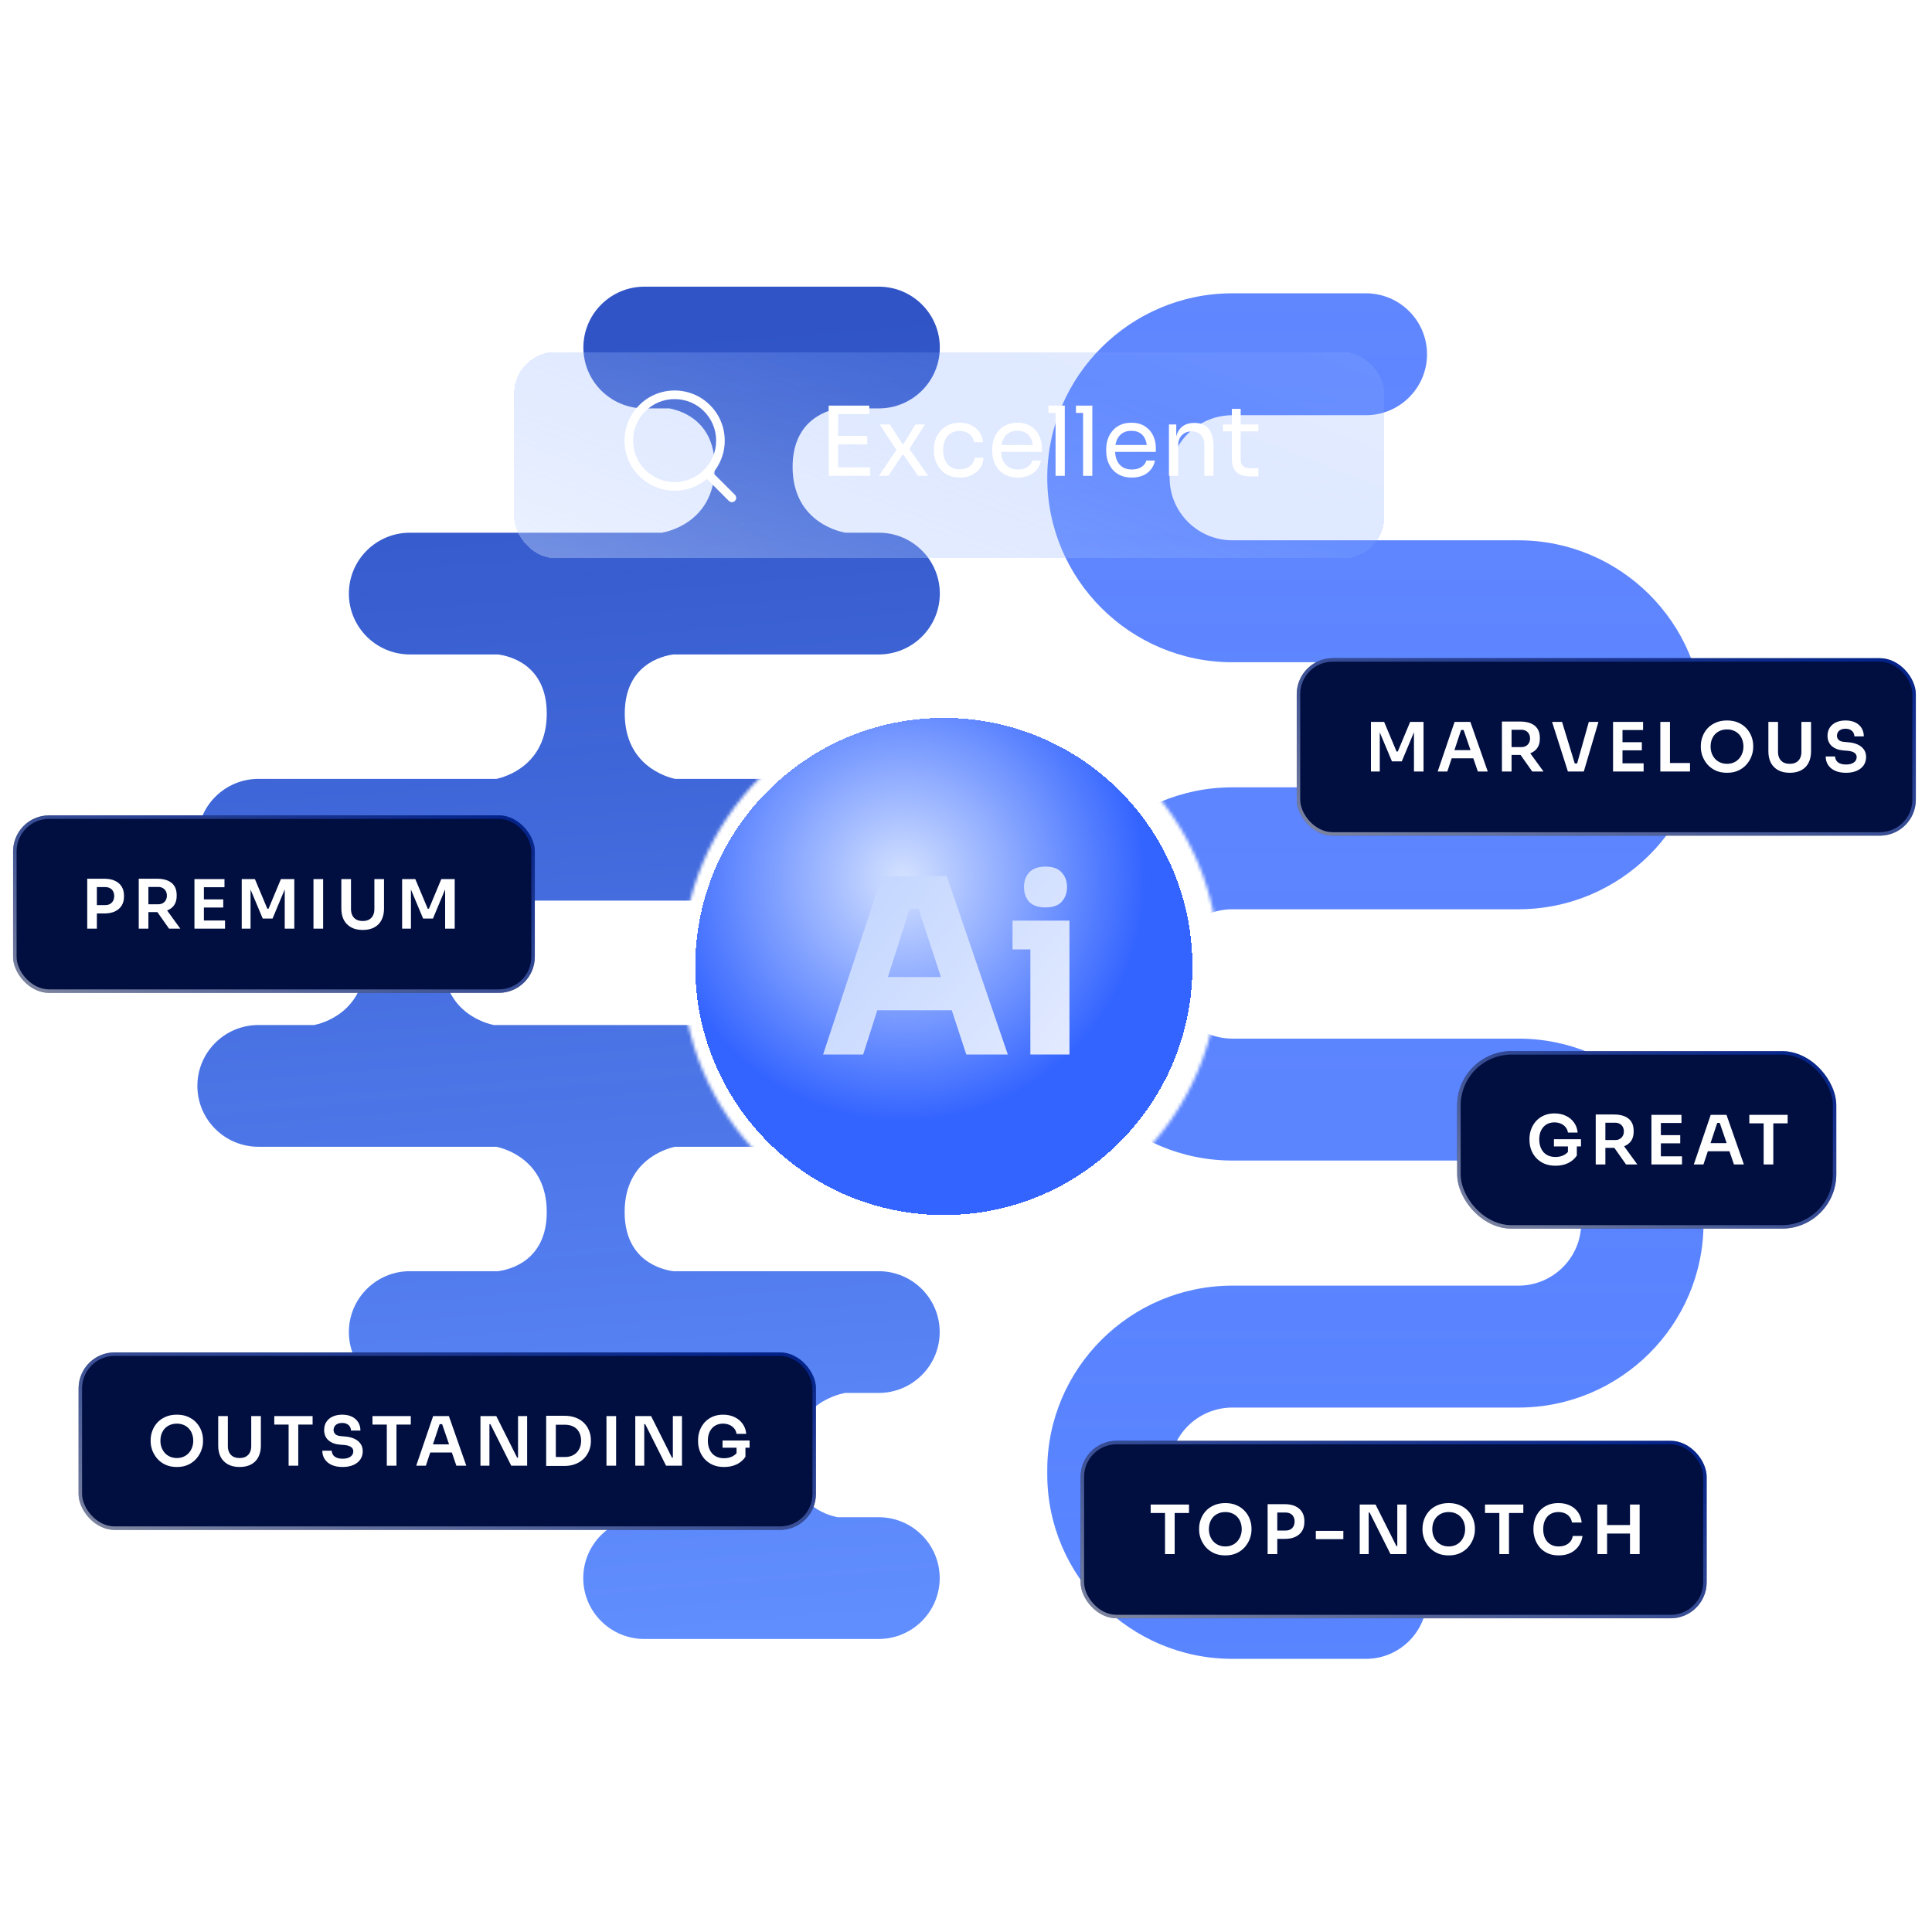
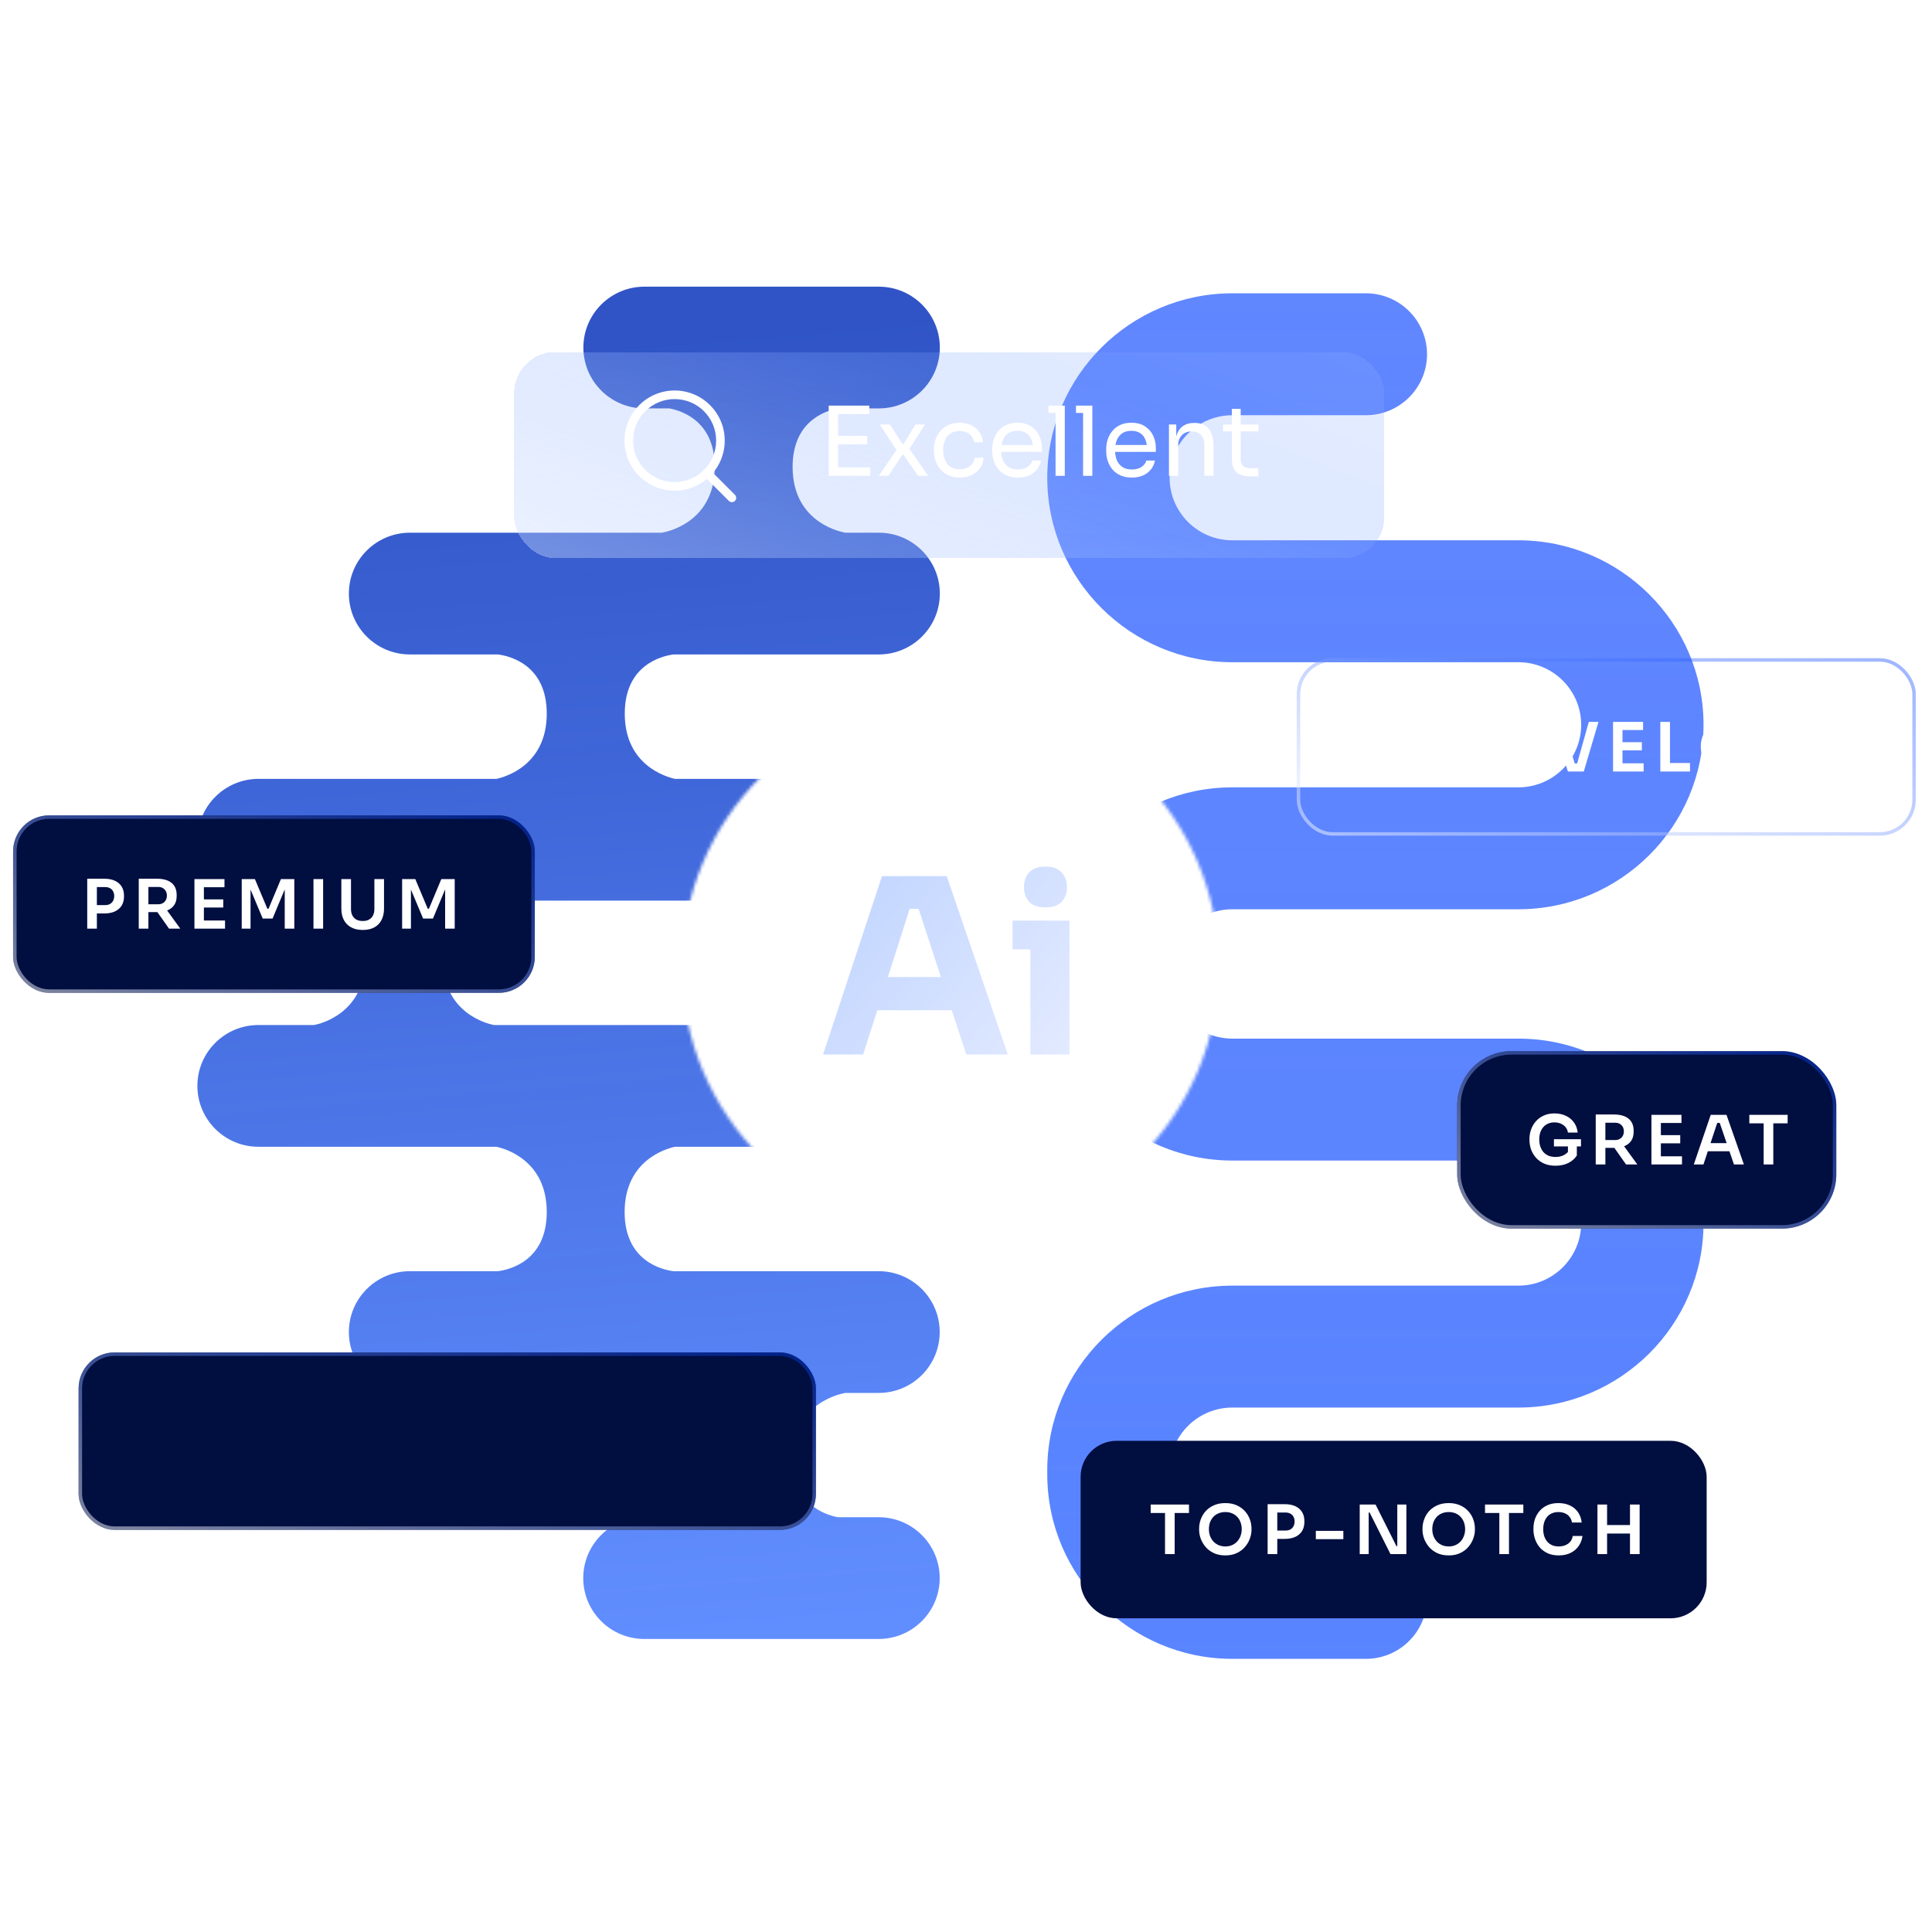
<svg xmlns="http://www.w3.org/2000/svg" width="590" height="590" viewBox="0 0 590 590" fill="none">
  <g filter="url(#filter0_bddi_839_6464)">
-     <circle cx="290.254" cy="295.252" r="75.913" fill="url(#paint0_radial_839_6464)" fill-opacity="0.8" shape-rendering="crispEdges" />
-   </g>
+     </g>
  <g style="mix-blend-mode:color-burn" filter="url(#filter1_i_839_6464)">
    <path d="M250.082 320.753L268.066 266.279H287.841L306.496 320.753H293.81L278.737 274.712L282.617 276.279H272.991L277.021 274.712L262.32 320.753H250.082ZM263.738 307.246L267.469 297.098H288.811L292.616 307.246H263.738ZM313.378 320.753V279.86H325.317V320.753H313.378ZM307.931 288.666V279.86H325.317V288.666H307.931ZM318.005 275.831C315.766 275.831 314.099 275.259 313.005 274.115C311.96 272.921 311.438 271.428 311.438 269.637C311.438 267.797 311.96 266.304 313.005 265.16C314.099 263.966 315.766 263.369 318.005 263.369C320.243 263.369 321.885 263.966 322.93 265.16C324.024 266.304 324.571 267.797 324.571 269.637C324.571 271.428 324.024 272.921 322.93 274.115C321.885 275.259 320.243 275.831 318.005 275.831Z" fill="url(#paint1_linear_839_6464)" />
  </g>
  <mask id="mask0_839_6464" style="mask-type:alpha" maskUnits="userSpaceOnUse" x="20" y="25" width="541" height="541">
    <path fill-rule="evenodd" clip-rule="evenodd" d="M290.251 565.503C439.507 565.503 560.503 444.507 560.503 295.251C560.503 145.996 439.507 25 290.251 25C140.996 25 20 145.996 20 295.251C20 444.507 140.996 565.503 290.251 565.503ZM290.25 377.238C335.53 377.238 372.236 340.532 372.236 295.252C372.236 249.972 335.53 213.266 290.25 213.266C244.97 213.266 208.264 249.972 208.264 295.252C208.264 340.532 244.97 377.238 290.25 377.238Z" fill="#D9D9D9" />
  </mask>
  <g mask="url(#mask0_839_6464)">
    <g filter="url(#filter2_bi_839_6464)">
      <path d="M418.922 504.771H378.16C347 504.771 321.631 479.489 321.631 448.436V447.133C321.631 416.08 347 390.799 378.16 390.799H465.513C476.086 390.799 484.68 382.235 484.68 371.698C484.68 361.161 476.086 352.597 465.513 352.597H378.16C347 352.597 321.631 327.315 321.631 296.262V294.959C321.631 263.906 347 238.625 378.16 238.625H465.513C476.086 238.625 484.68 230.061 484.68 219.524C484.68 208.987 476.086 200.423 465.513 200.423H378.16C347 200.423 321.631 175.141 321.631 144.088C321.631 113.036 347 87.754 378.16 87.754H418.922C429.234 87.754 437.603 96.094 437.603 106.371C437.603 116.647 429.234 124.988 418.922 124.988H378.16C367.586 124.988 358.993 133.551 358.993 144.088C358.993 154.626 367.586 163.189 378.16 163.189H465.513C496.673 163.189 522.042 188.471 522.042 219.524C522.042 250.577 496.673 275.858 465.513 275.858H378.16C367.586 275.858 358.993 284.422 358.993 294.959V296.262C358.993 306.8 367.586 315.363 378.16 315.363H465.513C496.673 315.363 522.042 340.645 522.042 371.698C522.042 402.751 496.673 428.032 465.513 428.032H378.16C367.586 428.032 358.993 436.596 358.993 447.133V448.436C358.993 458.974 367.586 467.537 378.16 467.537H418.922C429.234 467.537 437.603 475.878 437.603 486.154C437.603 496.431 429.234 504.771 418.922 504.771Z" fill="url(#paint2_linear_839_6464)" />
    </g>
    <g filter="url(#filter3_bi_839_6464)">
      <path d="M148.045 273.216H266.553C276.842 273.216 285.193 264.888 285.193 254.627C285.193 244.366 276.842 236.038 266.553 236.038H204.336C201.763 235.481 188.977 231.949 188.977 216.111C188.977 201.092 200.496 198.489 203.851 198.043H266.553C276.842 198.043 285.193 189.715 285.193 179.454C285.193 169.193 276.842 160.865 266.553 160.865H256.078V160.791C256.078 160.791 240.235 158.374 240.235 140.789C240.235 127.108 249.778 123.725 254.065 122.907H266.553C276.842 122.907 285.193 114.579 285.193 104.318C285.193 94.057 276.842 85.73 266.553 85.73H194.979C184.69 85.73 176.339 94.057 176.339 104.318C176.339 114.579 184.69 122.907 194.979 122.907H202.621C206.87 123.725 216.451 127.108 216.451 140.789C216.451 158.374 200.608 160.791 200.608 160.791V160.865H123.367C113.078 160.865 104.727 169.193 104.727 179.454C104.727 189.715 113.078 198.043 123.367 198.043H150.282C153.674 198.489 165.156 201.092 165.156 216.111C165.156 231.949 152.369 235.481 149.797 236.038H77.141C66.853 236.038 58.502 244.366 58.502 254.627C58.502 264.888 66.853 273.216 77.141 273.216H95.147C98.912 273.774 109.685 276.674 109.685 291.247C109.685 307.568 96.079 310.84 94.103 311.211H77.104C66.815 311.211 58.465 319.539 58.465 329.8C58.465 340.061 66.815 348.389 77.104 348.389H149.797C152.369 348.947 165.156 352.479 165.156 368.316C165.156 383.336 153.674 385.938 150.282 386.384H123.367C113.078 386.384 104.727 394.712 104.727 404.973C104.727 415.234 113.078 423.562 123.367 423.562H200.57V423.636C200.57 423.636 216.414 426.053 216.414 443.638C216.414 457.319 206.87 460.702 202.583 461.52H194.941C184.653 461.52 176.302 469.848 176.302 480.109C176.302 490.37 184.653 498.698 194.941 498.698H266.516C276.805 498.698 285.155 490.37 285.155 480.109C285.155 469.848 276.805 461.52 266.516 461.52H254.028C249.778 460.702 240.197 457.319 240.197 443.638C240.197 426.053 256.041 423.636 256.041 423.636V423.562H266.516C276.805 423.562 285.155 415.234 285.155 404.973C285.155 394.712 276.805 386.384 266.516 386.384H203.814C200.421 385.938 188.94 383.336 188.94 368.316C188.94 352.479 201.726 348.947 204.298 348.389H266.516C276.805 348.389 285.155 340.061 285.155 329.8C285.155 319.539 276.805 311.211 266.516 311.211H149.014C147.039 310.84 133.432 307.568 133.432 291.247C133.432 276.711 144.205 273.811 147.97 273.216H148.045Z" fill="url(#paint3_linear_839_6464)" />
    </g>
  </g>
-   <rect x="396" y="201" width="189.062" height="54.2" rx="11" fill="#000E40" />
  <g filter="url(#filter4_d_839_6464)">
    <path d="M418.663 235.601V220.453H422.689L426.486 229.5H426.86L430.636 220.453H434.724V235.601H431.798V222.673L432.172 222.715L428.084 232.509H425.075L420.967 222.715L421.361 222.673V235.601H418.663ZM439.042 235.601L444.209 220.453H449.023L454.335 235.601H451.306L446.803 222.466L447.861 222.922H445.267L446.346 222.466L441.989 235.601H439.042ZM442.653 231.575L443.587 229.085H449.729L450.642 231.575H442.653ZM458.66 235.601V220.349H461.607V235.601H458.66ZM467.915 235.601L463.267 229.002H466.566L471.359 235.601H467.915ZM460.735 230.538V228.151H464.595C465.134 228.151 465.598 228.041 465.985 227.819C466.386 227.598 466.698 227.287 466.919 226.886C467.14 226.484 467.251 226.028 467.251 225.516C467.251 224.99 467.14 224.527 466.919 224.126C466.698 223.725 466.386 223.413 465.985 223.192C465.598 222.971 465.134 222.86 464.595 222.86H460.735V220.349H464.284C465.501 220.349 466.552 220.529 467.438 220.889C468.337 221.248 469.028 221.795 469.513 222.528C469.997 223.261 470.239 224.181 470.239 225.288V225.62C470.239 226.74 469.99 227.66 469.492 228.38C469.008 229.099 468.323 229.638 467.438 229.998C466.552 230.358 465.501 230.538 464.284 230.538H460.735ZM478.809 235.601L473.975 220.453H477.025L481.03 233.567L480.158 233.152H482.399L481.507 233.567L485.2 220.453H488.147L483.665 235.601H478.809ZM492.598 235.601V220.453H495.482V235.601H492.598ZM495.067 235.601V233.111H501.936V235.601H495.067ZM495.067 229.147V226.657H501.396V229.147H495.067ZM495.067 222.943V220.453H501.77V222.943H495.067ZM507.034 235.601V220.453H509.981V235.601H507.034ZM509.566 235.601V233.007H516.102V235.601H509.566ZM527.412 235.995C526.043 235.995 524.853 235.753 523.843 235.269C522.847 234.784 522.017 234.155 521.353 233.38C520.703 232.592 520.212 231.748 519.88 230.849C519.562 229.936 519.403 229.057 519.403 228.214V227.757C519.403 226.83 519.569 225.91 519.901 224.997C520.233 224.07 520.731 223.233 521.395 222.486C522.072 221.739 522.909 221.145 523.905 220.702C524.901 220.245 526.07 220.017 527.412 220.017C528.74 220.017 529.902 220.245 530.898 220.702C531.894 221.145 532.724 221.739 533.388 222.486C534.066 223.233 534.571 224.07 534.903 224.997C535.235 225.91 535.401 226.83 535.401 227.757V228.214C535.401 229.057 535.235 229.936 534.903 230.849C534.585 231.748 534.094 232.592 533.43 233.38C532.78 234.155 531.95 234.784 530.94 235.269C529.944 235.753 528.768 235.995 527.412 235.995ZM527.412 233.256C528.187 233.256 528.879 233.117 529.487 232.841C530.11 232.564 530.635 232.184 531.064 231.7C531.507 231.202 531.839 230.641 532.06 230.019C532.295 229.382 532.413 228.712 532.413 228.006C532.413 227.245 532.295 226.547 532.06 225.91C531.839 225.274 531.507 224.721 531.064 224.25C530.635 223.78 530.11 223.413 529.487 223.15C528.865 222.888 528.173 222.756 527.412 222.756C526.637 222.756 525.939 222.888 525.316 223.15C524.694 223.413 524.161 223.78 523.719 224.25C523.29 224.721 522.958 225.274 522.723 225.91C522.501 226.547 522.391 227.245 522.391 228.006C522.391 228.712 522.501 229.382 522.723 230.019C522.958 230.641 523.29 231.202 523.719 231.7C524.161 232.184 524.694 232.564 525.316 232.841C525.939 233.117 526.637 233.256 527.412 233.256ZM546.569 235.995C545.158 235.995 543.969 235.725 543 235.186C542.032 234.646 541.292 233.892 540.78 232.924C540.282 231.942 540.033 230.793 540.033 229.479V220.453H542.98V229.645C542.98 230.365 543.118 231.001 543.395 231.554C543.671 232.094 544.073 232.516 544.598 232.82C545.138 233.111 545.795 233.256 546.569 233.256C547.33 233.256 547.974 233.111 548.499 232.82C549.039 232.516 549.44 232.094 549.703 231.554C549.979 231.015 550.118 230.378 550.118 229.645V220.453H553.064V229.479C553.064 230.793 552.815 231.942 552.317 232.924C551.833 233.892 551.107 234.646 550.138 235.186C549.17 235.725 547.98 235.995 546.569 235.995ZM563.756 235.995C562.414 235.995 561.28 235.78 560.353 235.352C559.44 234.923 558.742 234.335 558.257 233.588C557.773 232.827 557.531 231.969 557.531 231.015H560.416C560.416 231.416 560.526 231.81 560.748 232.198C560.969 232.571 561.322 232.875 561.806 233.111C562.304 233.346 562.954 233.463 563.756 233.463C564.476 233.463 565.077 233.36 565.562 233.152C566.046 232.945 566.405 232.675 566.641 232.343C566.876 231.997 566.993 231.61 566.993 231.181C566.993 230.641 566.765 230.212 566.309 229.894C565.852 229.562 565.147 229.355 564.192 229.272L562.864 229.168C561.412 229.044 560.25 228.594 559.378 227.819C558.52 227.031 558.091 225.993 558.091 224.707C558.091 223.738 558.32 222.908 558.776 222.217C559.233 221.511 559.869 220.972 560.685 220.598C561.515 220.211 562.484 220.017 563.59 220.017C564.738 220.017 565.728 220.218 566.558 220.619C567.388 221.02 568.031 221.587 568.487 222.32C568.944 223.04 569.172 223.891 569.172 224.873H566.288C566.288 224.458 566.184 224.077 565.977 223.731C565.783 223.372 565.485 223.088 565.084 222.881C564.697 222.659 564.199 222.549 563.59 222.549C563.009 222.549 562.525 222.646 562.138 222.839C561.75 223.033 561.46 223.296 561.266 223.628C561.073 223.96 560.976 224.319 560.976 224.707C560.976 225.177 561.149 225.592 561.495 225.952C561.84 226.298 562.387 226.498 563.134 226.554L564.462 226.678C565.541 226.761 566.488 226.989 567.305 227.363C568.121 227.736 568.75 228.241 569.193 228.878C569.649 229.514 569.878 230.282 569.878 231.181C569.878 232.135 569.629 232.979 569.131 233.712C568.633 234.432 567.92 234.992 566.993 235.393C566.08 235.794 565.001 235.995 563.756 235.995Z" fill="white" />
  </g>
  <rect x="396.531" y="201.531" width="188" height="53.138" rx="10.469" stroke="url(#paint4_linear_839_6464)" stroke-opacity="0.5" stroke-width="1.062" />
  <rect x="330" y="440" width="191.186" height="54.2" rx="11" fill="#000E40" />
  <g filter="url(#filter5_d_839_6464)">
    <path d="M355.776 474.601V461.632H358.723V474.601H355.776ZM351.398 462.047V459.453H363.101V462.047H351.398ZM374.2 474.995C372.83 474.995 371.64 474.753 370.631 474.269C369.635 473.784 368.805 473.155 368.141 472.38C367.49 471.592 366.999 470.748 366.667 469.849C366.349 468.936 366.19 468.057 366.19 467.214V466.757C366.19 465.83 366.356 464.91 366.688 463.997C367.02 463.07 367.518 462.233 368.182 461.486C368.86 460.739 369.697 460.145 370.693 459.702C371.689 459.245 372.858 459.017 374.2 459.017C375.528 459.017 376.69 459.245 377.686 459.702C378.682 460.145 379.512 460.739 380.176 461.486C380.853 462.233 381.358 463.07 381.69 463.997C382.022 464.91 382.188 465.83 382.188 466.757V467.214C382.188 468.057 382.022 468.936 381.69 469.849C381.372 470.748 380.881 471.592 380.217 472.38C379.567 473.155 378.737 473.784 377.727 474.269C376.731 474.753 375.555 474.995 374.2 474.995ZM374.2 472.256C374.974 472.256 375.666 472.117 376.275 471.841C376.897 471.564 377.423 471.184 377.852 470.7C378.294 470.202 378.626 469.641 378.848 469.019C379.083 468.382 379.2 467.712 379.2 467.006C379.2 466.245 379.083 465.547 378.848 464.91C378.626 464.274 378.294 463.721 377.852 463.25C377.423 462.78 376.897 462.413 376.275 462.15C375.652 461.888 374.96 461.756 374.2 461.756C373.425 461.756 372.726 461.888 372.104 462.15C371.481 462.413 370.949 462.78 370.506 463.25C370.077 463.721 369.745 464.274 369.51 464.91C369.289 465.547 369.178 466.245 369.178 467.006C369.178 467.712 369.289 468.382 369.51 469.019C369.745 469.641 370.077 470.202 370.506 470.7C370.949 471.184 371.481 471.564 372.104 471.841C372.726 472.117 373.425 472.256 374.2 472.256ZM389.643 469.953V467.4H392.589C393.184 467.4 393.682 467.283 394.083 467.048C394.498 466.812 394.809 466.487 395.017 466.072C395.238 465.657 395.349 465.18 395.349 464.64C395.349 464.101 395.238 463.624 395.017 463.209C394.809 462.794 394.498 462.476 394.083 462.254C393.682 462.019 393.184 461.901 392.589 461.901H389.643V459.349H392.34C393.613 459.349 394.692 459.557 395.577 459.972C396.476 460.387 397.161 460.982 397.631 461.756C398.102 462.517 398.337 463.423 398.337 464.474V464.806C398.337 465.858 398.102 466.771 397.631 467.546C397.161 468.306 396.476 468.901 395.577 469.33C394.692 469.745 393.613 469.953 392.34 469.953H389.643ZM387.111 474.601V459.349H390.058V474.601H387.111ZM401.832 470.036V467.504H410.236V470.036H401.832ZM415.233 474.601V459.453H420.068L426.438 472.152H427.123L426.708 472.526V459.453H429.489V474.601H424.633L418.263 461.901H417.557L417.972 461.528V474.601H415.233ZM442.42 474.995C441.05 474.995 439.861 474.753 438.851 474.269C437.855 473.784 437.025 473.155 436.361 472.38C435.711 471.592 435.22 470.748 434.888 469.849C434.569 468.936 434.41 468.057 434.41 467.214V466.757C434.41 465.83 434.576 464.91 434.908 463.997C435.24 463.07 435.738 462.233 436.402 461.486C437.08 460.739 437.917 460.145 438.913 459.702C439.909 459.245 441.078 459.017 442.42 459.017C443.748 459.017 444.91 459.245 445.906 459.702C446.902 460.145 447.732 460.739 448.396 461.486C449.074 462.233 449.579 463.07 449.911 463.997C450.243 464.91 450.409 465.83 450.409 466.757V467.214C450.409 468.057 450.243 468.936 449.911 469.849C449.593 470.748 449.101 471.592 448.437 472.38C447.787 473.155 446.957 473.784 445.947 474.269C444.951 474.753 443.776 474.995 442.42 474.995ZM442.42 472.256C443.195 472.256 443.886 472.117 444.495 471.841C445.117 471.564 445.643 471.184 446.072 470.7C446.515 470.202 446.847 469.641 447.068 469.019C447.303 468.382 447.421 467.712 447.421 467.006C447.421 466.245 447.303 465.547 447.068 464.91C446.847 464.274 446.515 463.721 446.072 463.25C445.643 462.78 445.117 462.413 444.495 462.15C443.872 461.888 443.181 461.756 442.42 461.756C441.645 461.756 440.947 461.888 440.324 462.15C439.702 462.413 439.169 462.78 438.726 463.25C438.298 463.721 437.966 464.274 437.73 464.91C437.509 465.547 437.398 466.245 437.398 467.006C437.398 467.712 437.509 468.382 437.73 469.019C437.966 469.641 438.298 470.202 438.726 470.7C439.169 471.184 439.702 471.564 440.324 471.841C440.947 472.117 441.645 472.256 442.42 472.256ZM457.874 474.601V461.632H460.82V474.601H457.874ZM453.495 462.047V459.453H465.198V462.047H453.495ZM476.006 474.995C474.637 474.995 473.461 474.753 472.479 474.269C471.497 473.784 470.694 473.155 470.072 472.38C469.463 471.606 469.014 470.762 468.723 469.849C468.433 468.936 468.287 468.057 468.287 467.214V466.757C468.287 465.816 468.433 464.889 468.723 463.976C469.028 463.063 469.491 462.233 470.113 461.486C470.736 460.739 471.524 460.145 472.479 459.702C473.447 459.245 474.589 459.017 475.903 459.017C477.272 459.017 478.462 459.266 479.472 459.764C480.495 460.248 481.312 460.94 481.92 461.839C482.529 462.725 482.896 463.762 483.02 464.952H480.053C479.942 464.26 479.693 463.679 479.306 463.209C478.932 462.725 478.455 462.365 477.874 462.13C477.293 461.881 476.636 461.756 475.903 461.756C475.156 461.756 474.492 461.888 473.911 462.15C473.33 462.399 472.846 462.759 472.458 463.229C472.071 463.7 471.773 464.253 471.566 464.889C471.372 465.526 471.275 466.231 471.275 467.006C471.275 467.753 471.372 468.445 471.566 469.081C471.773 469.717 472.078 470.278 472.479 470.762C472.88 471.232 473.371 471.599 473.952 471.862C474.547 472.124 475.232 472.256 476.006 472.256C477.141 472.256 478.095 471.979 478.87 471.426C479.659 470.859 480.136 470.07 480.302 469.06H483.269C483.131 470.139 482.764 471.128 482.169 472.028C481.574 472.927 480.758 473.646 479.721 474.186C478.683 474.725 477.445 474.995 476.006 474.995ZM497.77 474.601V459.453H500.716V474.601H497.77ZM487.831 474.601V459.453H490.777V474.601H487.831ZM490.238 468.313V465.72H498.309V468.313H490.238Z" fill="white" />
  </g>
-   <rect x="330.531" y="440.531" width="190.124" height="53.138" rx="10.469" stroke="url(#paint5_linear_839_6464)" stroke-opacity="0.5" stroke-width="1.062" />
  <rect x="24" y="413" width="225.175" height="54.2" rx="11" fill="#000E40" />
  <g filter="url(#filter6_d_839_6464)">
-     <path d="M54.014 447.995C52.645 447.995 51.455 447.753 50.445 447.269C49.449 446.784 48.619 446.155 47.955 445.38C47.305 444.592 46.814 443.748 46.482 442.849C46.163 441.936 46.004 441.057 46.004 440.214V439.757C46.004 438.83 46.17 437.91 46.502 436.997C46.834 436.07 47.332 435.233 47.996 434.486C48.674 433.739 49.511 433.145 50.507 432.702C51.503 432.245 52.672 432.017 54.014 432.017C55.342 432.017 56.504 432.245 57.5 432.702C58.496 433.145 59.326 433.739 59.99 434.486C60.668 435.233 61.173 436.07 61.505 436.997C61.837 437.91 62.003 438.83 62.003 439.757V440.214C62.003 441.057 61.837 441.936 61.505 442.849C61.187 443.748 60.696 444.592 60.032 445.38C59.381 446.155 58.551 446.784 57.541 447.269C56.545 447.753 55.37 447.995 54.014 447.995ZM54.014 445.256C54.789 445.256 55.48 445.117 56.089 444.841C56.712 444.564 57.237 444.184 57.666 443.7C58.109 443.202 58.441 442.641 58.662 442.019C58.897 441.382 59.015 440.712 59.015 440.006C59.015 439.245 58.897 438.547 58.662 437.91C58.441 437.274 58.109 436.721 57.666 436.25C57.237 435.78 56.712 435.413 56.089 435.15C55.467 434.888 54.775 434.756 54.014 434.756C53.239 434.756 52.541 434.888 51.918 435.15C51.296 435.413 50.763 435.78 50.321 436.25C49.892 436.721 49.56 437.274 49.325 437.91C49.103 438.547 48.992 439.245 48.992 440.006C48.992 440.712 49.103 441.382 49.325 442.019C49.56 442.641 49.892 443.202 50.321 443.7C50.763 444.184 51.296 444.564 51.918 444.841C52.541 445.117 53.239 445.256 54.014 445.256ZM73.171 447.995C71.76 447.995 70.571 447.725 69.602 447.186C68.634 446.646 67.894 445.892 67.382 444.924C66.884 443.942 66.635 442.793 66.635 441.479V432.453H69.582V441.645C69.582 442.365 69.72 443.001 69.996 443.554C70.273 444.094 70.674 444.516 71.2 444.82C71.74 445.111 72.397 445.256 73.171 445.256C73.932 445.256 74.575 445.111 75.101 444.82C75.641 444.516 76.042 444.094 76.305 443.554C76.581 443.015 76.72 442.378 76.72 441.645V432.453H79.666V441.479C79.666 442.793 79.417 443.942 78.919 444.924C78.435 445.892 77.709 446.646 76.74 447.186C75.772 447.725 74.582 447.995 73.171 447.995ZM88.139 447.601V434.632H91.085V447.601H88.139ZM83.76 435.047V432.453H95.464V435.047H83.76ZM104.652 447.995C103.31 447.995 102.176 447.78 101.249 447.352C100.336 446.923 99.638 446.335 99.153 445.588C98.669 444.827 98.427 443.969 98.427 443.015H101.311C101.311 443.416 101.422 443.81 101.643 444.198C101.865 444.571 102.218 444.875 102.702 445.111C103.2 445.346 103.85 445.463 104.652 445.463C105.372 445.463 105.973 445.36 106.458 445.152C106.942 444.945 107.301 444.675 107.537 444.343C107.772 443.997 107.889 443.61 107.889 443.181C107.889 442.641 107.661 442.212 107.205 441.894C106.748 441.562 106.043 441.355 105.088 441.272L103.76 441.168C102.307 441.044 101.145 440.594 100.274 439.819C99.416 439.031 98.987 437.993 98.987 436.707C98.987 435.738 99.216 434.908 99.672 434.217C100.129 433.511 100.765 432.972 101.581 432.598C102.411 432.211 103.38 432.017 104.486 432.017C105.634 432.017 106.624 432.218 107.454 432.619C108.284 433.02 108.927 433.587 109.383 434.32C109.84 435.04 110.068 435.891 110.068 436.873H107.184C107.184 436.458 107.08 436.077 106.873 435.731C106.679 435.372 106.381 435.088 105.98 434.881C105.593 434.659 105.095 434.549 104.486 434.549C103.905 434.549 103.421 434.646 103.034 434.839C102.646 435.033 102.356 435.296 102.162 435.628C101.969 435.96 101.872 436.319 101.872 436.707C101.872 437.177 102.045 437.592 102.39 437.952C102.736 438.298 103.283 438.498 104.03 438.554L105.358 438.678C106.437 438.761 107.384 438.989 108.201 439.363C109.017 439.736 109.646 440.241 110.089 440.878C110.545 441.514 110.774 442.282 110.774 443.181C110.774 444.135 110.525 444.979 110.027 445.712C109.529 446.432 108.816 446.992 107.889 447.393C106.976 447.794 105.897 447.995 104.652 447.995ZM118.125 447.601V434.632H121.072V447.601H118.125ZM113.747 435.047V432.453H125.45V435.047H113.747ZM127.107 447.601L132.273 432.453H137.087L142.399 447.601H139.37L134.867 434.466L135.925 434.922H133.332L134.411 434.466L130.053 447.601H127.107ZM130.717 443.575L131.651 441.085H137.793L138.706 443.575H130.717ZM146.725 447.601V432.453H151.559L157.93 445.152H158.614L158.199 445.526V432.453H160.98V447.601H156.124L149.754 434.901H149.049L149.464 434.528V447.601H146.725ZM169.325 447.684V444.945H172.459C173.247 444.945 173.946 444.827 174.554 444.592C175.177 444.343 175.703 443.997 176.131 443.554C176.56 443.112 176.885 442.593 177.107 441.998C177.342 441.389 177.46 440.718 177.46 439.985C177.46 439.224 177.342 438.547 177.107 437.952C176.885 437.343 176.56 436.824 176.131 436.395C175.703 435.967 175.177 435.642 174.554 435.42C173.946 435.199 173.247 435.088 172.459 435.088H169.325V432.349H172.272C173.641 432.349 174.838 432.55 175.862 432.951C176.885 433.352 177.736 433.905 178.414 434.611C179.092 435.303 179.597 436.098 179.929 436.997C180.275 437.883 180.448 438.803 180.448 439.757V440.214C180.448 441.127 180.275 442.026 179.929 442.911C179.597 443.796 179.092 444.599 178.414 445.318C177.736 446.037 176.885 446.611 175.862 447.04C174.838 447.469 173.641 447.684 172.272 447.684H169.325ZM166.794 447.684V432.349H169.74V447.684H166.794ZM185.203 447.601V432.453H188.149V447.601H185.203ZM194.004 447.601V432.453H198.839L205.209 445.152H205.894L205.479 445.526V432.453H208.26V447.601H203.404L197.034 434.901H196.328L196.743 434.528V447.601H194.004ZM221.129 447.995C219.828 447.995 218.68 447.78 217.684 447.352C216.702 446.909 215.872 446.321 215.194 445.588C214.53 444.841 214.025 444.004 213.679 443.077C213.347 442.136 213.181 441.161 213.181 440.151V439.695C213.181 438.74 213.347 437.806 213.679 436.893C214.011 435.98 214.495 435.157 215.132 434.424C215.782 433.691 216.577 433.11 217.518 432.681C218.473 432.239 219.565 432.017 220.797 432.017C222.125 432.017 223.3 432.266 224.324 432.764C225.348 433.248 226.171 433.933 226.793 434.818C227.416 435.69 227.783 436.707 227.893 437.869H224.926C224.829 437.219 224.587 436.665 224.2 436.209C223.812 435.738 223.321 435.379 222.726 435.13C222.145 434.881 221.502 434.756 220.797 434.756C220.091 434.756 219.448 434.881 218.867 435.13C218.3 435.379 217.815 435.731 217.414 436.188C217.013 436.644 216.702 437.191 216.481 437.827C216.273 438.464 216.169 439.169 216.169 439.944C216.169 440.788 216.287 441.542 216.522 442.206C216.757 442.87 217.089 443.437 217.518 443.907C217.947 444.364 218.466 444.716 219.074 444.965C219.683 445.2 220.368 445.318 221.129 445.318C222.138 445.318 223.024 445.111 223.785 444.696C224.545 444.267 225.099 443.713 225.445 443.036L224.926 445.422V441.521H227.644V444.882C226.994 445.864 226.109 446.632 224.988 447.186C223.868 447.725 222.581 447.995 221.129 447.995ZM220.651 442.102V439.902H228.91V442.102H220.651Z" fill="white" />
-   </g>
+     </g>
  <rect x="24.531" y="413.531" width="224.113" height="53.138" rx="10.469" stroke="url(#paint6_linear_839_6464)" stroke-opacity="0.5" stroke-width="1.062" />
  <rect x="4" y="249" width="159.322" height="54.2" rx="11" fill="#000E40" />
  <g filter="url(#filter7_d_839_6464)">
    <path d="M29.17 278.953V276.4H32.117C32.711 276.4 33.209 276.283 33.611 276.048C34.026 275.812 34.337 275.487 34.544 275.072C34.766 274.657 34.876 274.18 34.876 273.64C34.876 273.101 34.766 272.624 34.544 272.209C34.337 271.794 34.026 271.476 33.611 271.254C33.209 271.019 32.711 270.901 32.117 270.901H29.17V268.349H31.868C33.14 268.349 34.219 268.557 35.105 268.972C36.004 269.387 36.689 269.982 37.159 270.756C37.629 271.517 37.864 272.423 37.864 273.474V273.806C37.864 274.858 37.629 275.771 37.159 276.546C36.689 277.306 36.004 277.901 35.105 278.33C34.219 278.745 33.14 278.953 31.868 278.953H29.17ZM26.639 283.601V268.349H29.585V283.601H26.639ZM42.371 283.601V268.349H45.318V283.601H42.371ZM51.626 283.601L46.978 277.002H50.277L55.071 283.601H51.626ZM44.446 278.538V276.151H48.306C48.846 276.151 49.309 276.041 49.696 275.819C50.097 275.598 50.409 275.287 50.63 274.886C50.851 274.484 50.962 274.028 50.962 273.516C50.962 272.99 50.851 272.527 50.63 272.126C50.409 271.725 50.097 271.413 49.696 271.192C49.309 270.971 48.846 270.86 48.306 270.86H44.446V268.349H47.995C49.212 268.349 50.263 268.529 51.149 268.889C52.048 269.248 52.74 269.795 53.224 270.528C53.708 271.261 53.95 272.181 53.95 273.288V273.62C53.95 274.74 53.701 275.66 53.203 276.38C52.719 277.099 52.034 277.638 51.149 277.998C50.263 278.358 49.212 278.538 47.995 278.538H44.446ZM59.381 283.601V268.453H62.265V283.601H59.381ZM61.85 283.601V281.111H68.719V283.601H61.85ZM61.85 277.147V274.657H68.179V277.147H61.85ZM61.85 270.943V268.453H68.552V270.943H61.85ZM73.817 283.601V268.453H77.842L81.64 277.5H82.013L85.79 268.453H89.877V283.601H86.952V270.673L87.325 270.715L83.237 280.509H80.229L76.12 270.715L76.514 270.673V283.601H73.817ZM95.731 283.601V268.453H98.678V283.601H95.731ZM110.779 283.995C109.368 283.995 108.178 283.725 107.21 283.186C106.241 282.646 105.501 281.892 104.989 280.924C104.491 279.942 104.242 278.793 104.242 277.479V268.453H107.189V277.645C107.189 278.365 107.327 279.001 107.604 279.554C107.881 280.094 108.282 280.516 108.807 280.82C109.347 281.111 110.004 281.256 110.779 281.256C111.539 281.256 112.183 281.111 112.708 280.82C113.248 280.516 113.649 280.094 113.912 279.554C114.189 279.015 114.327 278.378 114.327 277.645V268.453H117.273V277.479C117.273 278.793 117.024 279.942 116.526 280.924C116.042 281.892 115.316 282.646 114.348 283.186C113.379 283.725 112.19 283.995 110.779 283.995ZM122.799 283.601V268.453H126.824L130.622 277.5H130.995L134.772 268.453H138.859V283.601H135.934V270.673L136.307 270.715L132.219 280.509H129.21L125.102 270.715L125.496 270.673V283.601H122.799Z" fill="white" />
  </g>
  <rect x="4.531" y="249.531" width="158.26" height="53.138" rx="10.469" stroke="url(#paint7_linear_839_6464)" stroke-opacity="0.5" stroke-width="1.062" />
  <g filter="url(#filter8_bd_839_6464)">
    <rect x="157" y="105" width="265.745" height="63" rx="12.6" fill="url(#paint8_linear_839_6464)" fill-opacity="0.5" shape-rendering="crispEdges" />
  </g>
  <path fill-rule="evenodd" clip-rule="evenodd" d="M206.019 121.873C199.016 121.873 193.34 127.55 193.34 134.552C193.34 141.554 199.016 147.231 206.019 147.231C213.021 147.231 218.698 141.554 218.698 134.552C218.698 127.55 213.021 121.873 206.019 121.873ZM190.717 134.552C190.717 126.101 197.568 119.25 206.019 119.25C214.47 119.25 221.321 126.101 221.321 134.552C221.321 143.003 214.47 149.854 206.019 149.854C197.568 149.854 190.717 143.003 190.717 134.552Z" fill="white" />
  <path fill-rule="evenodd" clip-rule="evenodd" d="M214.972 143.505C215.484 142.993 216.315 142.993 216.827 143.505L224.434 151.113C224.946 151.625 224.946 152.455 224.434 152.967C223.922 153.48 223.092 153.48 222.579 152.967L214.972 145.36C214.46 144.848 214.46 144.017 214.972 143.505Z" fill="white" />
  <path d="M253.066 145.315V123.868H255.946V145.315H253.066ZM255.358 145.315V142.73H265.759V145.315H255.358ZM255.358 135.708V133.123H264.848V135.708H255.358ZM255.358 126.454V123.868H265.465V126.454H255.358ZM268.391 145.315L274.003 137.06L273.915 137.647L268.656 129.627H271.77L275.56 135.532H275.971L279.556 129.627H282.464L277.499 137.442L277.587 136.913L283.463 145.315H280.349L275.942 138.94H275.531L271.3 145.315H268.391ZM293.095 145.844C291.744 145.844 290.569 145.609 289.57 145.139C288.59 144.669 287.778 144.042 287.131 143.259C286.485 142.456 285.995 141.574 285.662 140.615C285.349 139.655 285.192 138.695 285.192 137.735V137.207C285.192 136.208 285.349 135.228 285.662 134.269C285.995 133.309 286.485 132.447 287.131 131.683C287.797 130.9 288.62 130.273 289.599 129.803C290.578 129.333 291.724 129.098 293.037 129.098C294.349 129.098 295.524 129.343 296.562 129.832C297.62 130.322 298.462 131.017 299.089 131.918C299.735 132.8 300.098 133.847 300.176 135.062H297.473C297.336 134.083 296.885 133.27 296.121 132.623C295.358 131.957 294.329 131.624 293.037 131.624C291.92 131.624 290.99 131.879 290.245 132.388C289.501 132.898 288.943 133.593 288.571 134.474C288.199 135.356 288.013 136.355 288.013 137.471C288.013 138.548 288.199 139.537 288.571 140.438C288.943 141.32 289.501 142.025 290.245 142.554C291.009 143.063 291.959 143.318 293.095 143.318C293.977 143.318 294.741 143.161 295.387 142.848C296.033 142.534 296.552 142.113 296.944 141.584C297.336 141.055 297.571 140.458 297.649 139.792H300.352C300.293 141.026 299.931 142.093 299.265 142.994C298.619 143.895 297.757 144.601 296.68 145.11C295.622 145.599 294.427 145.844 293.095 145.844ZM310.854 145.844C309.483 145.844 308.298 145.609 307.299 145.139C306.3 144.669 305.487 144.052 304.86 143.288C304.234 142.505 303.764 141.633 303.45 140.673C303.156 139.714 303.009 138.734 303.009 137.735V137.207C303.009 136.188 303.156 135.199 303.45 134.239C303.764 133.279 304.234 132.418 304.86 131.654C305.487 130.87 306.28 130.253 307.24 129.803C308.219 129.333 309.365 129.098 310.678 129.098C312.382 129.098 313.782 129.47 314.879 130.214C315.995 130.939 316.818 131.879 317.347 133.035C317.895 134.19 318.169 135.424 318.169 136.737V138H304.243V135.884H316.113L315.466 137.03C315.466 135.914 315.29 134.954 314.938 134.151C314.585 133.328 314.056 132.692 313.351 132.241C312.646 131.791 311.755 131.566 310.678 131.566C309.561 131.566 308.631 131.82 307.886 132.33C307.162 132.839 306.613 133.534 306.241 134.416C305.889 135.297 305.712 136.315 305.712 137.471C305.712 138.587 305.889 139.596 306.241 140.497C306.613 141.379 307.181 142.084 307.945 142.612C308.709 143.122 309.679 143.376 310.854 143.376C312.088 143.376 313.087 143.102 313.851 142.554C314.634 142.005 315.104 141.369 315.261 140.644H317.905C317.69 141.721 317.259 142.652 316.612 143.435C315.966 144.219 315.153 144.816 314.174 145.227C313.194 145.639 312.088 145.844 310.854 145.844ZM322.35 145.315V123.868H325.171V145.315H322.35ZM320.176 126.101V123.868H325.171V126.101H320.176ZM330.757 145.315V123.868H333.577V145.315H330.757ZM328.583 126.101V123.868H333.577V126.101H328.583ZM345.656 145.844C344.285 145.844 343.1 145.609 342.101 145.139C341.102 144.669 340.29 144.052 339.663 143.288C339.036 142.505 338.566 141.633 338.253 140.673C337.959 139.714 337.812 138.734 337.812 137.735V137.207C337.812 136.188 337.959 135.199 338.253 134.239C338.566 133.279 339.036 132.418 339.663 131.654C340.29 130.87 341.083 130.253 342.043 129.803C343.022 129.333 344.168 129.098 345.48 129.098C347.184 129.098 348.585 129.47 349.681 130.214C350.798 130.939 351.62 131.879 352.149 133.035C352.698 134.19 352.972 135.424 352.972 136.737V138H339.046V135.884H350.915L350.269 137.03C350.269 135.914 350.093 134.954 349.74 134.151C349.388 133.328 348.859 132.692 348.154 132.241C347.449 131.791 346.557 131.566 345.48 131.566C344.364 131.566 343.433 131.82 342.689 132.33C341.964 132.839 341.416 133.534 341.044 134.416C340.691 135.297 340.515 136.315 340.515 137.471C340.515 138.587 340.691 139.596 341.044 140.497C341.416 141.379 341.984 142.084 342.748 142.612C343.512 143.122 344.481 143.376 345.656 143.376C346.89 143.376 347.889 143.102 348.653 142.554C349.437 142.005 349.907 141.369 350.063 140.644H352.708C352.492 141.721 352.061 142.652 351.415 143.435C350.768 144.219 349.956 144.816 348.976 145.227C347.997 145.639 346.89 145.844 345.656 145.844ZM356.977 145.315V129.627H359.209V136.355H358.857C358.857 134.807 359.063 133.505 359.474 132.447C359.905 131.37 360.551 130.557 361.413 130.009C362.275 129.441 363.362 129.157 364.674 129.157H364.792C366.77 129.157 368.229 129.773 369.169 131.007C370.129 132.241 370.609 134.024 370.609 136.355V145.315H367.788V135.767C367.788 134.553 367.446 133.583 366.76 132.858C366.075 132.114 365.134 131.742 363.94 131.742C362.706 131.742 361.707 132.124 360.943 132.888C360.179 133.652 359.797 134.67 359.797 135.943V145.315H356.977ZM381.88 145.492C380.705 145.492 379.687 145.325 378.825 144.992C377.983 144.659 377.326 144.091 376.856 143.288C376.406 142.466 376.181 141.359 376.181 139.968V124.867H378.884V140.321C378.884 141.163 379.109 141.819 379.559 142.289C380.029 142.74 380.686 142.965 381.528 142.965H384.289V145.492H381.88ZM373.478 131.742V129.627H384.289V131.742H373.478Z" fill="white" />
  <rect x="445" y="321" width="115.774" height="54.2" rx="16.6" fill="#000E40" />
  <g filter="url(#filter9_d_839_6464)">
    <path d="M475.024 355.995C473.723 355.995 472.575 355.78 471.579 355.352C470.597 354.909 469.767 354.321 469.089 353.588C468.425 352.841 467.92 352.004 467.574 351.077C467.242 350.136 467.076 349.161 467.076 348.151V347.695C467.076 346.74 467.242 345.806 467.574 344.893C467.906 343.98 468.391 343.157 469.027 342.424C469.677 341.691 470.473 341.11 471.413 340.681C472.368 340.239 473.461 340.017 474.692 340.017C476.02 340.017 477.196 340.266 478.219 340.764C479.243 341.248 480.066 341.933 480.689 342.818C481.311 343.69 481.678 344.707 481.788 345.869H478.821C478.724 345.219 478.482 344.665 478.095 344.209C477.707 343.738 477.216 343.379 476.622 343.13C476.041 342.881 475.397 342.756 474.692 342.756C473.986 342.756 473.343 342.881 472.762 343.13C472.195 343.379 471.711 343.731 471.31 344.188C470.908 344.644 470.597 345.191 470.376 345.827C470.168 346.464 470.064 347.169 470.064 347.944C470.064 348.788 470.182 349.542 470.417 350.206C470.652 350.87 470.984 351.437 471.413 351.907C471.842 352.364 472.361 352.716 472.97 352.965C473.578 353.2 474.263 353.318 475.024 353.318C476.034 353.318 476.919 353.111 477.68 352.696C478.441 352.267 478.994 351.713 479.34 351.036L478.821 353.422V349.521H481.539V352.882C480.889 353.864 480.004 354.632 478.883 355.186C477.763 355.725 476.476 355.995 475.024 355.995ZM474.547 350.102V347.902H482.805V350.102H474.547ZM487.309 355.601V340.349H490.255V355.601H487.309ZM496.563 355.601L491.915 349.002H495.214L500.008 355.601H496.563ZM489.384 350.538V348.151H493.243C493.783 348.151 494.246 348.041 494.633 347.819C495.035 347.598 495.346 347.287 495.567 346.886C495.788 346.484 495.899 346.028 495.899 345.516C495.899 344.99 495.788 344.527 495.567 344.126C495.346 343.725 495.035 343.413 494.633 343.192C494.246 342.971 493.783 342.86 493.243 342.86H489.384V340.349H492.932C494.149 340.349 495.201 340.529 496.086 340.889C496.985 341.248 497.677 341.795 498.161 342.528C498.645 343.261 498.887 344.181 498.887 345.288V345.62C498.887 346.74 498.638 347.66 498.14 348.38C497.656 349.099 496.971 349.638 496.086 349.998C495.201 350.358 494.149 350.538 492.932 350.538H489.384ZM504.318 355.601V340.453H507.202V355.601H504.318ZM506.787 355.601V353.111H513.656V355.601H506.787ZM506.787 349.147V346.657H513.116V349.147H506.787ZM506.787 342.943V340.453H513.49V342.943H506.787ZM517.26 355.601L522.427 340.453H527.241L532.553 355.601H529.523L525.021 342.466L526.079 342.922H523.485L524.564 342.466L520.207 355.601H517.26ZM520.871 351.575L521.804 349.085H527.946L528.859 351.575H520.871ZM538.589 355.601V342.632H541.536V355.601H538.589ZM534.211 343.047V340.453H545.914V343.047H534.211Z" fill="white" />
  </g>
  <rect x="445.531" y="321.531" width="114.712" height="53.138" rx="16.069" stroke="url(#paint9_linear_839_6464)" stroke-opacity="0.5" stroke-width="1.062" />
  <defs>
    <filter id="filter0_bddi_839_6464" x="198.393" y="202.753" width="183.723" height="183.723" filterUnits="userSpaceOnUse" color-interpolation-filters="sRGB">
      <feFlood flood-opacity="0" result="BackgroundImageFix" />
      <feGaussianBlur in="BackgroundImageFix" stdDeviation="6.073" />
      <feComposite in2="SourceAlpha" operator="in" result="effect1_backgroundBlur_839_6464" />
      <feColorMatrix in="SourceAlpha" type="matrix" values="0 0 0 0 0 0 0 0 0 0 0 0 0 0 0 0 0 0 127 0" result="hardAlpha" />
      <feOffset dy="2.552" />
      <feGaussianBlur stdDeviation="1.276" />
      <feComposite in2="hardAlpha" operator="out" />
      <feColorMatrix type="matrix" values="0 0 0 0 0 0 0 0 0 0 0 0 0 0 0 0 0 0 0.25 0" />
      <feBlend mode="normal" in2="effect1_backgroundBlur_839_6464" result="effect2_dropShadow_839_6464" />
      <feColorMatrix in="SourceAlpha" type="matrix" values="0 0 0 0 0 0 0 0 0 0 0 0 0 0 0 0 0 0 127 0" result="hardAlpha" />
      <feOffset dy="-0.638" />
      <feGaussianBlur stdDeviation="7.974" />
      <feComposite in2="hardAlpha" operator="out" />
      <feColorMatrix type="matrix" values="0 0 0 0 0.008 0 0 0 0 0.18 0 0 0 0 0.725 0 0 0 1 0" />
      <feBlend mode="normal" in2="effect2_dropShadow_839_6464" result="effect3_dropShadow_839_6464" />
      <feBlend mode="normal" in="SourceGraphic" in2="effect3_dropShadow_839_6464" result="shape" />
      <feColorMatrix in="SourceAlpha" type="matrix" values="0 0 0 0 0 0 0 0 0 0 0 0 0 0 0 0 0 0 127 0" result="hardAlpha" />
      <feMorphology radius="2.024" operator="dilate" in="SourceAlpha" result="effect4_innerShadow_839_6464" />
      <feOffset dx="-2.024" dy="-2.024" />
      <feGaussianBlur stdDeviation="3.037" />
      <feComposite in2="hardAlpha" operator="arithmetic" k2="-1" k3="1" />
      <feColorMatrix type="matrix" values="0 0 0 0 0 0 0 0 0 0.404 0 0 0 0 0.521 0 0 0 1 0" />
      <feBlend mode="normal" in2="shape" result="effect4_innerShadow_839_6464" />
    </filter>
    <filter id="filter1_i_839_6464" x="250.082" y="263.369" width="76.511" height="58.66" filterUnits="userSpaceOnUse" color-interpolation-filters="sRGB">
      <feFlood flood-opacity="0" result="BackgroundImageFix" />
      <feBlend mode="normal" in="SourceGraphic" in2="BackgroundImageFix" result="shape" />
      <feColorMatrix in="SourceAlpha" type="matrix" values="0 0 0 0 0 0 0 0 0 0 0 0 0 0 0 0 0 0 127 0" result="hardAlpha" />
      <feOffset dx="1.276" dy="1.276" />
      <feGaussianBlur stdDeviation="1.595" />
      <feComposite in2="hardAlpha" operator="arithmetic" k2="-1" k3="1" />
      <feColorMatrix type="matrix" values="0 0 0 0 0.118 0 0 0 0 0.349 0 0 0 0 1 0 0 0 1 0" />
      <feBlend mode="normal" in2="shape" result="effect1_innerShadow_839_6464" />
    </filter>
    <filter id="filter2_bi_839_6464" x="314.376" y="80.499" width="214.921" height="431.528" filterUnits="userSpaceOnUse" color-interpolation-filters="sRGB">
      <feFlood flood-opacity="0" result="BackgroundImageFix" />
      <feGaussianBlur in="BackgroundImageFix" stdDeviation="3.628" />
      <feComposite in2="SourceAlpha" operator="in" result="effect1_backgroundBlur_839_6464" />
      <feBlend mode="normal" in="SourceGraphic" in2="effect1_backgroundBlur_839_6464" result="shape" />
      <feColorMatrix in="SourceAlpha" type="matrix" values="0 0 0 0 0 0 0 0 0 0 0 0 0 0 0 0 0 0 127 0" result="hardAlpha" />
      <feOffset dx="-1.814" dy="1.814" />
      <feGaussianBlur stdDeviation="1.814" />
      <feComposite in2="hardAlpha" operator="arithmetic" k2="-1" k3="1" />
      <feColorMatrix type="matrix" values="0 0 0 0 0.004 0 0 0 0 0.243 0 0 0 0 1 0 0 0 1 0" />
      <feBlend mode="normal" in2="shape" result="effect2_innerShadow_839_6464" />
    </filter>
    <filter id="filter3_bi_839_6464" x="51.21" y="78.474" width="241.238" height="427.479" filterUnits="userSpaceOnUse" color-interpolation-filters="sRGB">
      <feFlood flood-opacity="0" result="BackgroundImageFix" />
      <feGaussianBlur in="BackgroundImageFix" stdDeviation="3.628" />
      <feComposite in2="SourceAlpha" operator="in" result="effect1_backgroundBlur_839_6464" />
      <feBlend mode="normal" in="SourceGraphic" in2="effect1_backgroundBlur_839_6464" result="shape" />
      <feColorMatrix in="SourceAlpha" type="matrix" values="0 0 0 0 0 0 0 0 0 0 0 0 0 0 0 0 0 0 127 0" result="hardAlpha" />
      <feOffset dx="1.814" dy="1.814" />
      <feGaussianBlur stdDeviation="0.907" />
      <feComposite in2="hardAlpha" operator="arithmetic" k2="-1" k3="1" />
      <feColorMatrix type="matrix" values="0 0 0 0 0.004 0 0 0 0 0.243 0 0 0 0 1 0 0 0 1 0" />
      <feBlend mode="normal" in2="shape" result="effect2_innerShadow_839_6464" />
    </filter>
    <filter id="filter4_d_839_6464" x="410.363" y="211.717" width="167.815" height="32.578" filterUnits="userSpaceOnUse" color-interpolation-filters="sRGB">
      <feFlood flood-opacity="0" result="BackgroundImageFix" />
      <feColorMatrix in="SourceAlpha" type="matrix" values="0 0 0 0 0 0 0 0 0 0 0 0 0 0 0 0 0 0 127 0" result="hardAlpha" />
      <feOffset />
      <feGaussianBlur stdDeviation="4.15" />
      <feComposite in2="hardAlpha" operator="out" />
      <feColorMatrix type="matrix" values="0 0 0 0 1 0 0 0 0 1 0 0 0 0 1 0 0 0 1 0" />
      <feBlend mode="normal" in2="BackgroundImageFix" result="effect1_dropShadow_839_6464" />
      <feBlend mode="normal" in="SourceGraphic" in2="effect1_dropShadow_839_6464" result="shape" />
    </filter>
    <filter id="filter5_d_839_6464" x="343.097" y="450.717" width="165.919" height="32.578" filterUnits="userSpaceOnUse" color-interpolation-filters="sRGB">
      <feFlood flood-opacity="0" result="BackgroundImageFix" />
      <feColorMatrix in="SourceAlpha" type="matrix" values="0 0 0 0 0 0 0 0 0 0 0 0 0 0 0 0 0 0 127 0" result="hardAlpha" />
      <feOffset />
      <feGaussianBlur stdDeviation="4.15" />
      <feComposite in2="hardAlpha" operator="out" />
      <feColorMatrix type="matrix" values="0 0 0 0 1 0 0 0 0 1 0 0 0 0 1 0 0 0 1 0" />
      <feBlend mode="normal" in2="BackgroundImageFix" result="effect1_dropShadow_839_6464" />
      <feBlend mode="normal" in="SourceGraphic" in2="effect1_dropShadow_839_6464" result="shape" />
    </filter>
    <filter id="filter6_d_839_6464" x="37.705" y="423.717" width="199.505" height="32.578" filterUnits="userSpaceOnUse" color-interpolation-filters="sRGB">
      <feFlood flood-opacity="0" result="BackgroundImageFix" />
      <feColorMatrix in="SourceAlpha" type="matrix" values="0 0 0 0 0 0 0 0 0 0 0 0 0 0 0 0 0 0 127 0" result="hardAlpha" />
      <feOffset />
      <feGaussianBlur stdDeviation="4.15" />
      <feComposite in2="hardAlpha" operator="out" />
      <feColorMatrix type="matrix" values="0 0 0 0 1 0 0 0 0 1 0 0 0 0 1 0 0 0 1 0" />
      <feBlend mode="normal" in2="BackgroundImageFix" result="effect1_dropShadow_839_6464" />
      <feBlend mode="normal" in="SourceGraphic" in2="effect1_dropShadow_839_6464" result="shape" />
    </filter>
    <filter id="filter7_d_839_6464" x="18.339" y="260.05" width="128.821" height="32.246" filterUnits="userSpaceOnUse" color-interpolation-filters="sRGB">
      <feFlood flood-opacity="0" result="BackgroundImageFix" />
      <feColorMatrix in="SourceAlpha" type="matrix" values="0 0 0 0 0 0 0 0 0 0 0 0 0 0 0 0 0 0 127 0" result="hardAlpha" />
      <feOffset />
      <feGaussianBlur stdDeviation="4.15" />
      <feComposite in2="hardAlpha" operator="out" />
      <feColorMatrix type="matrix" values="0 0 0 0 1 0 0 0 0 1 0 0 0 0 1 0 0 0 1 0" />
      <feBlend mode="normal" in2="BackgroundImageFix" result="effect1_dropShadow_839_6464" />
      <feBlend mode="normal" in="SourceGraphic" in2="effect1_dropShadow_839_6464" result="shape" />
    </filter>
    <filter id="filter8_bd_839_6464" x="110.764" y="61.264" width="358.216" height="155.471" filterUnits="userSpaceOnUse" color-interpolation-filters="sRGB">
      <feFlood flood-opacity="0" result="BackgroundImageFix" />
      <feGaussianBlur in="BackgroundImageFix" stdDeviation="9.671" />
      <feComposite in2="SourceAlpha" operator="in" result="effect1_backgroundBlur_839_6464" />
      <feColorMatrix in="SourceAlpha" type="matrix" values="0 0 0 0 0 0 0 0 0 0 0 0 0 0 0 0 0 0 127 0" result="hardAlpha" />
      <feOffset dy="2.499" />
      <feGaussianBlur stdDeviation="23.118" />
      <feComposite in2="hardAlpha" operator="out" />
      <feColorMatrix type="matrix" values="0 0 0 0 0 0 0 0 0 0 0 0 0 0 0.2 0 0 0 0.5 0" />
      <feBlend mode="normal" in2="effect1_backgroundBlur_839_6464" result="effect2_dropShadow_839_6464" />
      <feBlend mode="normal" in="SourceGraphic" in2="effect2_dropShadow_839_6464" result="shape" />
    </filter>
    <filter id="filter9_d_839_6464" x="458.776" y="331.717" width="95.438" height="32.578" filterUnits="userSpaceOnUse" color-interpolation-filters="sRGB">
      <feFlood flood-opacity="0" result="BackgroundImageFix" />
      <feColorMatrix in="SourceAlpha" type="matrix" values="0 0 0 0 0 0 0 0 0 0 0 0 0 0 0 0 0 0 127 0" result="hardAlpha" />
      <feOffset />
      <feGaussianBlur stdDeviation="4.15" />
      <feComposite in2="hardAlpha" operator="out" />
      <feColorMatrix type="matrix" values="0 0 0 0 1 0 0 0 0 1 0 0 0 0 1 0 0 0 1 0" />
      <feBlend mode="normal" in2="BackgroundImageFix" result="effect1_dropShadow_839_6464" />
      <feBlend mode="normal" in="SourceGraphic" in2="effect1_dropShadow_839_6464" result="shape" />
    </filter>
    <radialGradient id="paint0_radial_839_6464" cx="0" cy="0" r="1" gradientUnits="userSpaceOnUse" gradientTransform="translate(277.815 268.459) rotate(64.601) scale(98.16)">
      <stop stop-color="#CADBFF" />
      <stop offset="0.755" stop-color="#003DFF" />
    </radialGradient>
    <linearGradient id="paint1_linear_839_6464" x1="241.769" y1="258.891" x2="353.725" y2="350.752" gradientUnits="userSpaceOnUse">
      <stop stop-color="#BBD1FF" />
      <stop offset="1" stop-color="#F2F4FF" />
    </linearGradient>
    <linearGradient id="paint2_linear_839_6464" x1="421.836" y1="87.754" x2="421.836" y2="504.771" gradientUnits="userSpaceOnUse">
      <stop stop-color="#003DFF" stop-opacity="0.62" />
      <stop offset="1" stop-color="#1E59FF" stop-opacity="0.74" />
    </linearGradient>
    <linearGradient id="paint3_linear_839_6464" x1="140.451" y1="103.949" x2="171.829" y2="498.698" gradientUnits="userSpaceOnUse">
      <stop stop-color="#022EB9" stop-opacity="0.82" />
      <stop offset="1" stop-color="#457AFF" stop-opacity="0.85" />
    </linearGradient>
    <linearGradient id="paint4_linear_839_6464" x1="396" y1="255.2" x2="424.716" y2="155.032" gradientUnits="userSpaceOnUse">
      <stop stop-color="white" />
      <stop offset="1" stop-color="#003DFF" stop-opacity="0.76" />
    </linearGradient>
    <linearGradient id="paint5_linear_839_6464" x1="330" y1="494.2" x2="358.445" y2="393.864" gradientUnits="userSpaceOnUse">
      <stop stop-color="white" />
      <stop offset="1" stop-color="#003DFF" stop-opacity="0.76" />
    </linearGradient>
    <linearGradient id="paint6_linear_839_6464" x1="24" y1="467.2" x2="48.663" y2="364.736" gradientUnits="userSpaceOnUse">
      <stop stop-color="white" />
      <stop offset="1" stop-color="#003DFF" stop-opacity="0.76" />
    </linearGradient>
    <linearGradient id="paint7_linear_839_6464" x1="4" y1="303.2" x2="37.052" y2="206.044" gradientUnits="userSpaceOnUse">
      <stop stop-color="white" />
      <stop offset="1" stop-color="#003DFF" stop-opacity="0.76" />
    </linearGradient>
    <linearGradient id="paint8_linear_839_6464" x1="-60.085" y1="150" x2="88.938" y2="-231.691" gradientUnits="userSpaceOnUse">
      <stop stop-color="white" />
      <stop offset="0.428" stop-color="#76A0FF" stop-opacity="0.46" />
      <stop offset="1" stop-color="white" stop-opacity="0.34" />
    </linearGradient>
    <linearGradient id="paint9_linear_839_6464" x1="445" y1="375.2" x2="486.625" y2="286.287" gradientUnits="userSpaceOnUse">
      <stop stop-color="white" />
      <stop offset="1" stop-color="#003DFF" stop-opacity="0.76" />
    </linearGradient>
  </defs>
</svg>